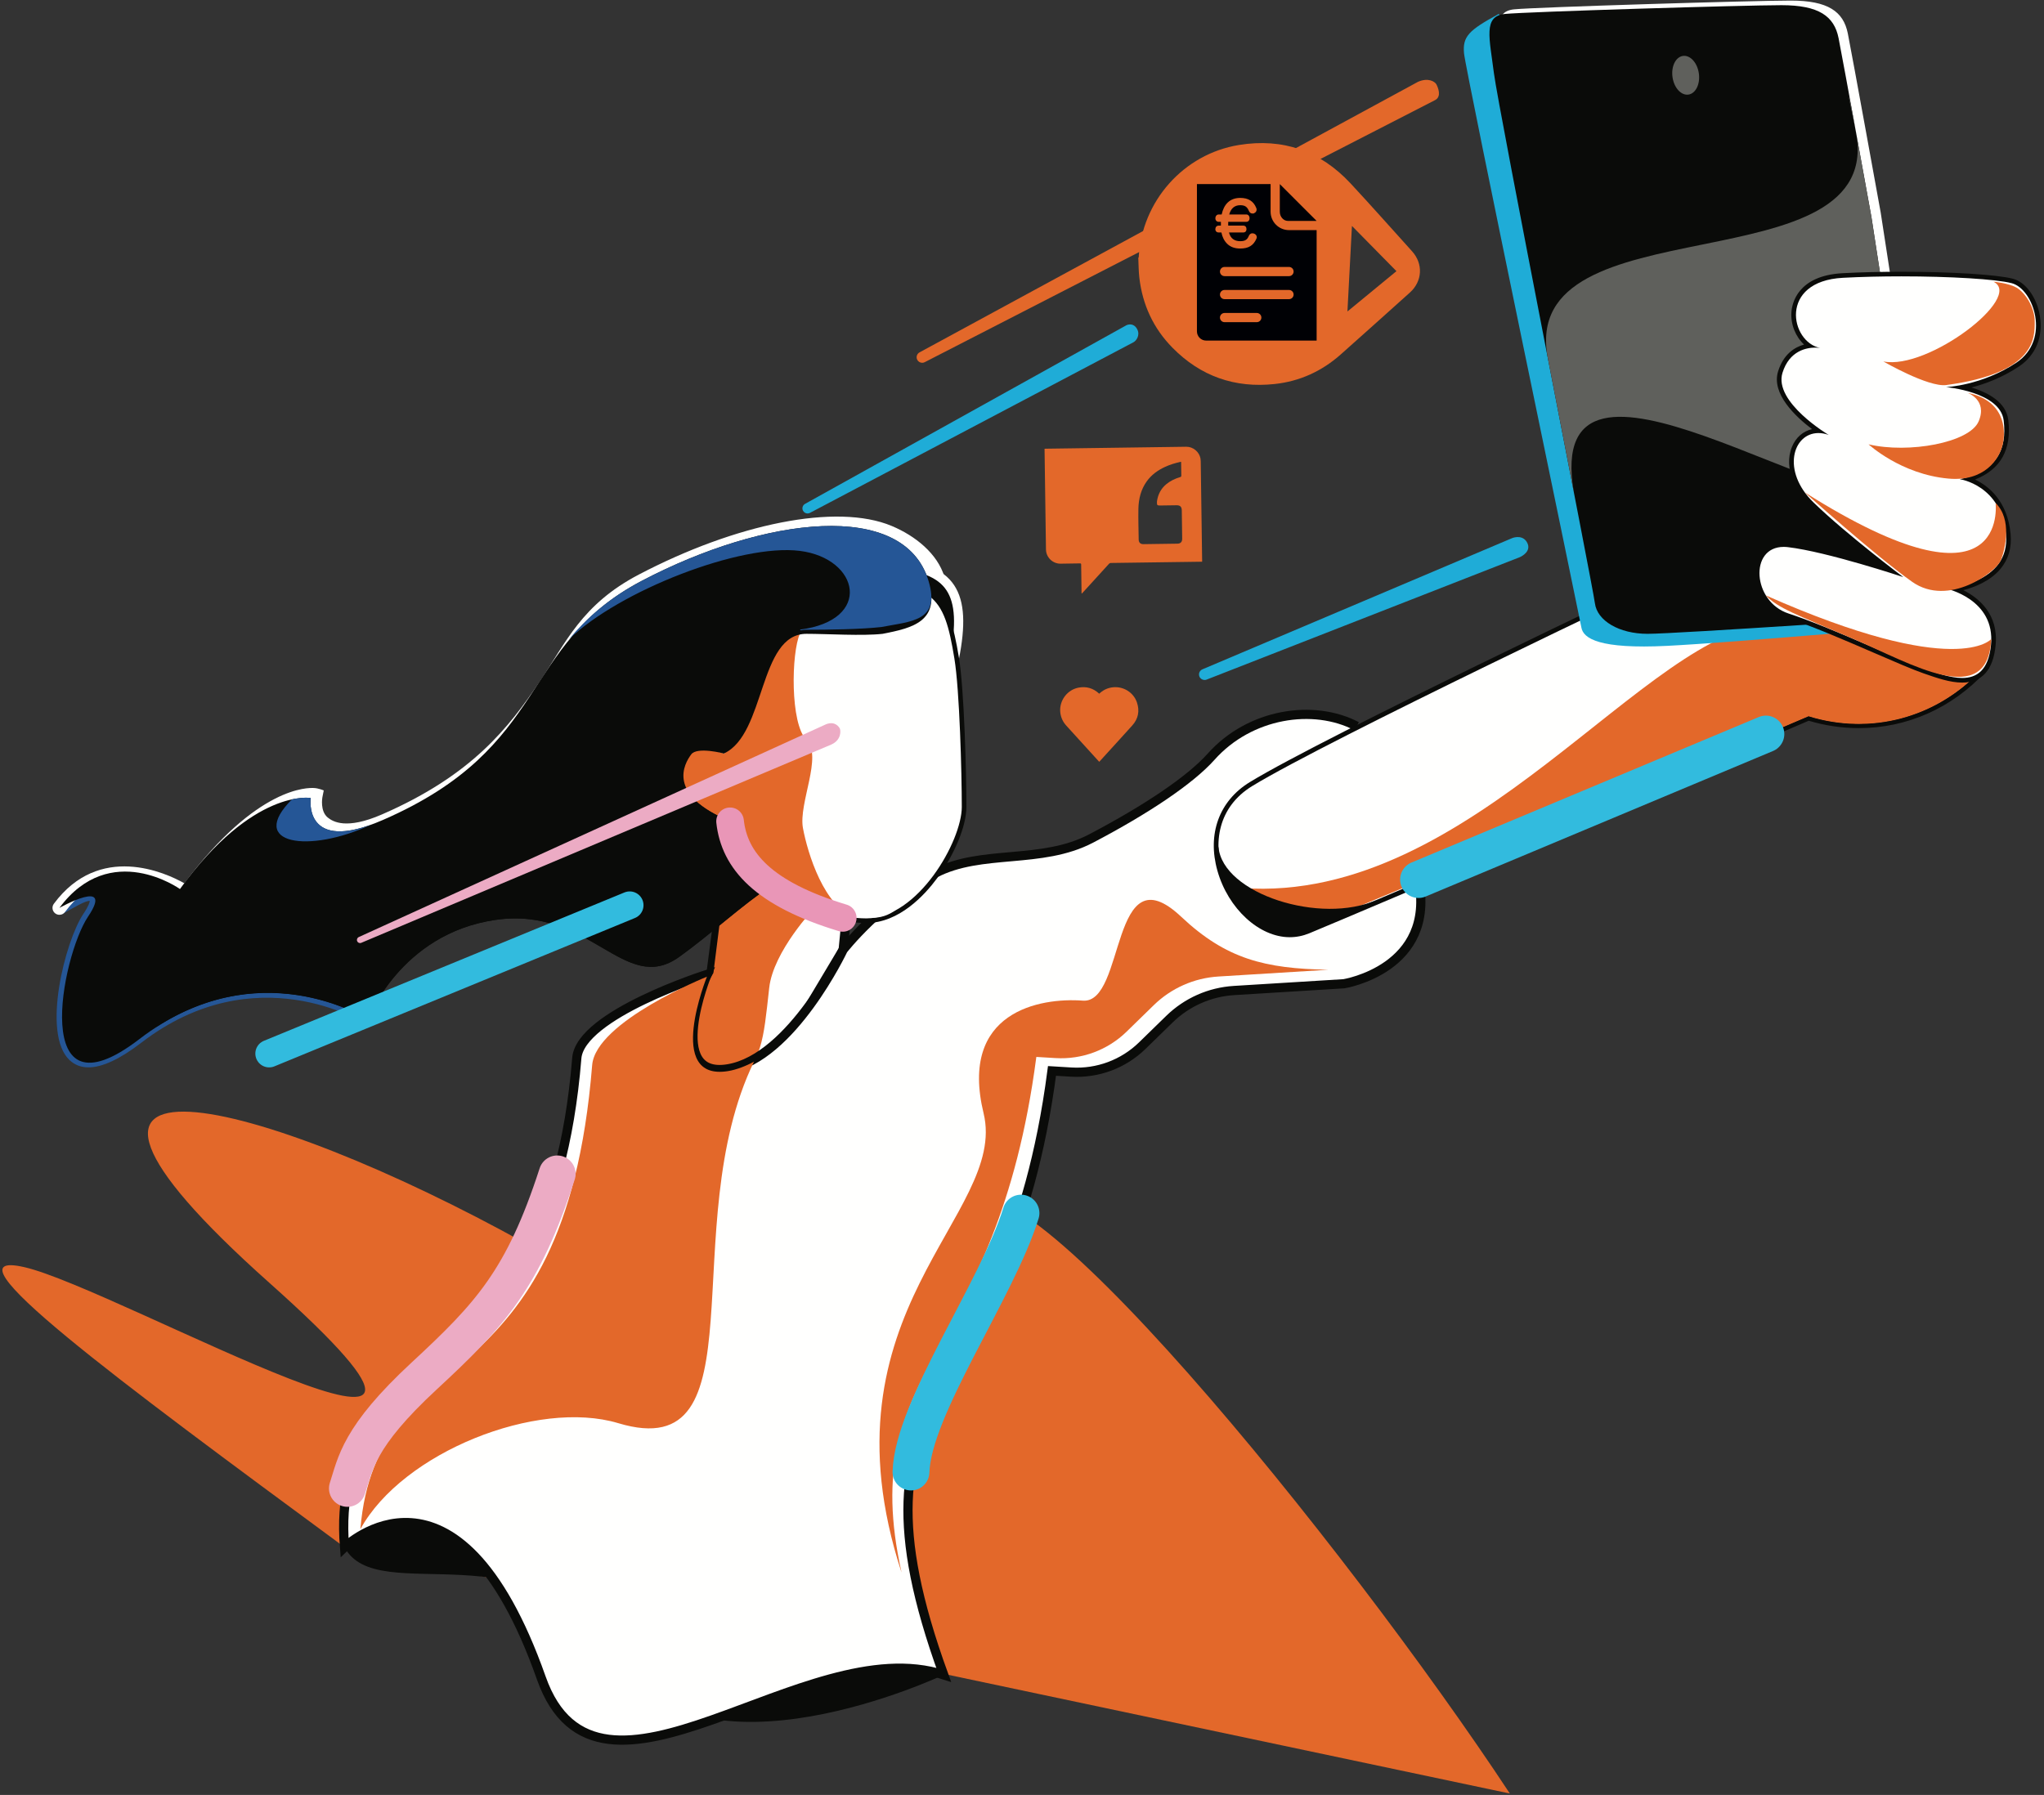
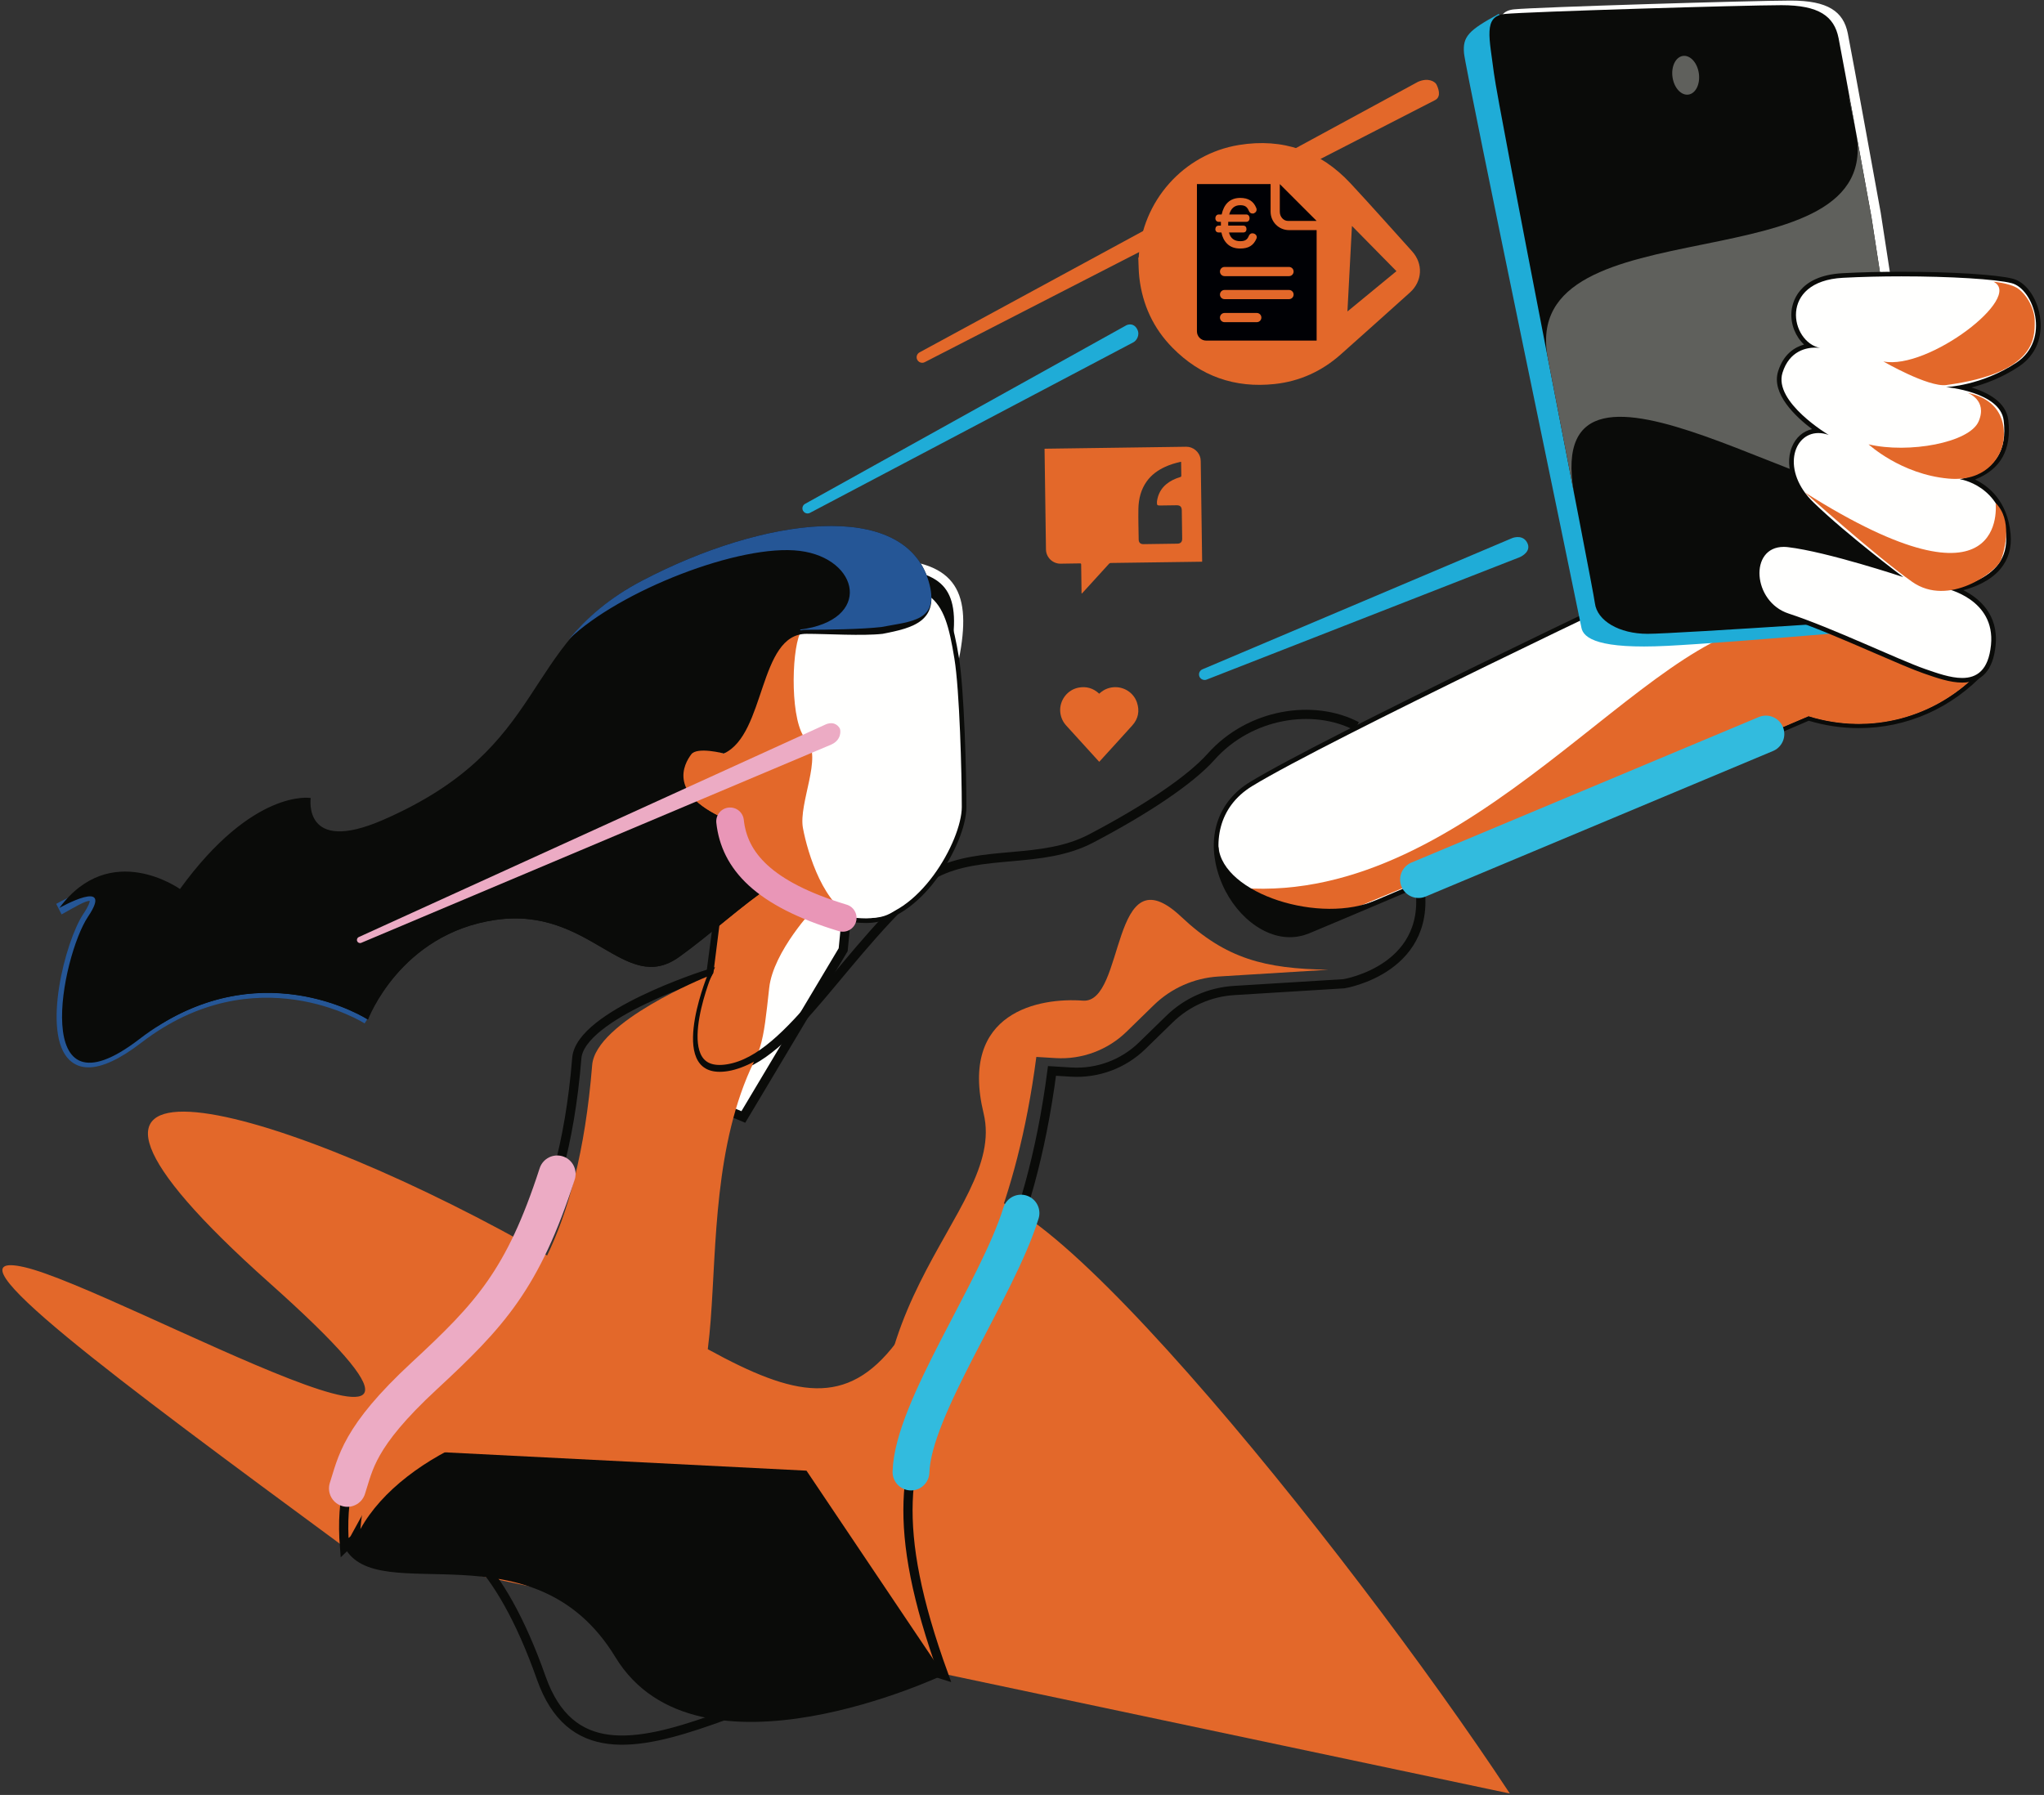
<svg xmlns="http://www.w3.org/2000/svg" width="222px" height="195px" viewBox="0 0 222 195" version="1.1">
  <rect x="0" y="0" width="222" height="195" fill="#333333" stroke="none" />
  <title>Group 15</title>
  <g id="Page-1" stroke="none" stroke-width="1" fill="none" fill-rule="evenodd">
    <g id="qr-kod-platba-p-a-p" transform="translate(-950, -203)">
      <g id="Group-15" transform="translate(950, 203)">
        <g id="06-ORANGE-ILLUSTRATIONS-VITESSE-2-BLK-RVB">
          <path d="M9.61,115.957 C8.805,115.958 8.123,115.698 7.567,115.179 C4.488,112.303 7.096,102.204 9.046,99.297 C9.652,98.393 9.742,98.005 9.751,97.876 C9.34,97.803 7.981,98.616 6.69,99.341 L6.106,98.194 C7.417,97.457 9.734,96.346 10.515,97.188 C11.109,97.828 10.488,98.95 9.881,99.855 C7.847,102.887 5.807,112.163 8.253,114.446 C9.717,115.815 12.589,114.133 14.739,112.48 C21.527,107.265 28.068,106.954 32.361,107.615 C37.012,108.329 40.02,110.257 40.146,110.338 L39.598,111.179 C39.482,111.103 27.775,103.73 15.352,113.274 C13.027,115.062 11.106,115.957 9.61,115.957" id="Fill-3" fill="#255696" />
-           <path d="M6.454,99.382 C6.298,99.382 6.141,99.334 6.007,99.235 C5.672,98.988 5.601,98.517 5.849,98.183 C10.792,91.516 17.985,94.802 20.022,95.958 C27.973,85.322 33.545,85.592 34.068,85.607 C34.591,85.62 35.163,85.871 35.163,85.871 L35.013,86.625 C35.011,86.637 34.739,88.131 35.608,88.823 C36.152,89.255 37.592,90.171 41.482,88.478 C51.332,84.191 55.287,78.991 58.621,74.038 C61.462,69.819 63.162,65.68 69.379,62.422 C79.898,56.908 90.859,54.625 96.854,57.14 C99.422,58.217 101.82,60.148 102.575,62.66 C103.092,64.384 102.03,65.968 101.392,67.024 C100.351,68.746 98.047,69.197 96.013,69.595 C95.608,69.676 95.209,69.409 95.129,69.002 C95.049,68.594 95.315,68.199 95.724,68.119 C97.81,67.711 99.457,67.314 100.101,66.247 C100.508,65.575 100.516,64.62 100.128,63.326 C99.508,61.265 98.112,59.766 95.979,58.871 C90.383,56.523 80.216,58.439 70.079,63.753 C64.2,66.835 61.62,70.668 58.888,74.726 C55.434,79.857 51.862,85.163 41.609,89.626 C38.032,91.183 35.586,91.372 34.131,90.204 C33.152,89.417 32.948,88.236 32.939,87.429 C31.182,87.551 26.197,88.69 20.155,97.023 L19.715,97.629 L19.106,97.193 C18.822,96.992 12.073,92.317 7.06,99.078 C6.913,99.277 6.685,99.382 6.454,99.382" id="Fill-4" fill="#FFFFFE" />
          <path d="M163.985,194.845 C146.346,168.086 108.403,121.101 104.46,131.499 C92.966,161.809 86.175,151.252 57.152,135.121 C28.13,118.989 -1.862,111.616 29.242,139.35 C60.346,167.084 12.851,140.003 2.649,137.662 C-6.684,135.521 12.635,149.829 37.418,168.086 L163.985,194.845" id="Fill-5" fill="#E3682A" />
          <path d="M37.418,168.086 C41.002,174.849 57.945,165.397 66.836,180.025 C75.727,194.653 102.493,181.946 102.493,181.946 L87.593,159.77 L43.221,157.52 L37.418,168.086" id="Fill-6" fill="#0A0B09" />
          <polyline id="Fill-7" fill="#FFFFFE" points="79.151 91 77.226 105.717 70.715 117.137 80.733 121.347 91.577 103.176 92.684 91.878" />
          <polyline id="Stroke-8" stroke="#0A0B09" points="79.151 91 77.226 105.717 70.715 117.137 80.733 121.347 91.577 103.176 92.684 91.878" />
          <path d="M79.737,118.327 C82.802,114.854 82.879,113.342 83.544,107.321 C83.984,103.334 88.47,98.628 88.47,98.628 L79.362,90.803 L77.483,105.694 L76.431,107.573 L71.114,116.437 L71.005,117.259 L76.782,119.686 C77.116,119.377 79.372,118.741 79.737,118.327" id="Fill-9" fill="#E3682A" />
-           <path d="M147.355,78.898 C142.65,76.43 135.738,77.494 131.54,82.205 C129.283,84.737 124.517,87.938 118.51,91.091 C113.081,93.939 106.585,92.239 101.546,94.873 C95.624,97.97 91.577,103.176 91.577,103.176 C91.577,103.176 86.021,114.957 79.078,116.112 C72.134,117.266 76.79,105.859 76.79,105.859 C76.79,105.859 63.029,110.216 62.645,114.957 C59.584,152.755 35.674,146.155 37.418,168.086 C37.418,168.086 49.603,156.257 58.788,182.289 C64.991,199.867 87.407,177.006 102.493,181.946 C90.606,149.205 109.398,153.533 114.258,116.343 L116.346,116.469 C119.206,116.642 122.008,115.6 124.058,113.601 L127.021,110.712 C128.908,108.871 131.396,107.769 134.03,107.607 L145.967,106.872 C145.967,106.872 156.021,105.264 154.067,95.553" id="Fill-10" fill="#FFFFFE" />
-           <path d="M147.355,78.898 C142.65,76.43 135.738,77.494 131.54,82.205 C129.283,84.737 124.517,87.938 118.51,91.091 C113.081,93.939 106.585,92.239 101.546,94.873 C95.624,97.97 91.577,103.176 91.577,103.176 C91.577,103.176 86.021,114.957 79.078,116.112 C72.134,117.266 76.79,105.859 76.79,105.859 C76.79,105.859 63.029,110.216 62.645,114.957 C59.584,152.755 35.674,146.155 37.418,168.086 C37.418,168.086 49.603,156.257 58.788,182.289 C64.991,199.867 87.407,177.006 102.493,181.946 C90.606,149.205 109.398,153.533 114.258,116.343 L116.346,116.469 C119.206,116.642 122.008,115.6 124.058,113.601 L127.021,110.712 C128.908,108.871 131.396,107.769 134.03,107.607 L145.967,106.872 C145.967,106.872 156.021,105.264 154.067,95.553" id="Stroke-11" stroke="#0A0B09" />
+           <path d="M147.355,78.898 C142.65,76.43 135.738,77.494 131.54,82.205 C129.283,84.737 124.517,87.938 118.51,91.091 C113.081,93.939 106.585,92.239 101.546,94.873 C91.577,103.176 86.021,114.957 79.078,116.112 C72.134,117.266 76.79,105.859 76.79,105.859 C76.79,105.859 63.029,110.216 62.645,114.957 C59.584,152.755 35.674,146.155 37.418,168.086 C37.418,168.086 49.603,156.257 58.788,182.289 C64.991,199.867 87.407,177.006 102.493,181.946 C90.606,149.205 109.398,153.533 114.258,116.343 L116.346,116.469 C119.206,116.642 122.008,115.6 124.058,113.601 L127.021,110.712 C128.908,108.871 131.396,107.769 134.03,107.607 L145.967,106.872 C145.967,106.872 156.021,105.264 154.067,95.553" id="Stroke-11" stroke="#0A0B09" />
          <path d="M140.078,101.564 C136.87,101.564 133.598,98.54 132.467,94.529 C131.372,90.645 132.649,87.148 135.884,85.175 C144.132,80.144 180.442,62.929 180.807,62.755 L189.014,58.075 L215.648,72.618 L215.429,72.854 C211.837,76.721 207.027,78.851 201.886,78.851 C200.053,78.851 198.22,78.575 196.437,78.033 C194.162,79.005 148.738,98.418 142.116,101.156 C141.459,101.427 140.774,101.564 140.078,101.564 L140.078,101.564" id="Fill-12" fill="#FFFFFE" />
          <path d="M189.011,57.788 L188.767,57.927 L180.683,62.537 C179.716,62.996 143.941,79.967 135.752,84.961 C132.416,86.996 131.098,90.598 132.225,94.596 C133.385,98.712 136.762,101.816 140.078,101.816 C140.806,101.816 141.524,101.671 142.212,101.387 C148.768,98.677 193.331,79.633 196.451,78.299 C198.231,78.832 200.059,79.101 201.886,79.101 C207.098,79.101 211.973,76.943 215.614,73.025 L216.052,72.553 L189.257,57.923 L189.011,57.788 Z M189.016,58.362 L215.245,72.684 C211.637,76.568 206.832,78.6 201.886,78.6 C200.067,78.6 198.228,78.325 196.423,77.766 C196.423,77.766 148.855,98.099 142.019,100.924 C141.374,101.191 140.722,101.314 140.078,101.314 C133.908,101.314 128.469,89.991 136.014,85.389 C144.347,80.307 180.915,62.982 180.915,62.982 L189.016,58.362 L189.016,58.362 Z" id="Fill-13" fill="#0A0B09" />
          <path d="M96.854,61.257 C103.319,61.681 105.083,64.331 103.655,71.529 C103.062,68.145 96.854,61.257 96.854,61.257" id="Fill-14" fill="#0A0B09" />
          <path d="M96.854,61.257 C103.319,61.681 105.083,64.331 103.655,71.529 C103.062,68.145 96.854,61.257 96.854,61.257 Z" id="Stroke-15" stroke="#FFFFFE" />
          <path d="M94.091,100.021 C88.225,100.021 79.272,95.298 79.079,89.439 C78.112,89.162 73.803,87.718 73.803,83.984 C73.803,82.168 74.731,81.167 76.415,81.167 C77.193,81.167 77.948,81.377 78.373,81.519 L78.373,71.529 C78.373,67.574 80.642,62.859 91.454,62.859 C101.534,62.859 102.735,64.384 103.903,71.489 C104.467,74.923 104.711,83.864 104.711,87.667 C104.711,91.63 99.687,100.021 94.091,100.021" id="Fill-16" fill="#FFFFFE" />
          <path d="M91.454,62.609 C80.435,62.609 78.122,67.459 78.122,71.529 L78.122,81.179 C77.67,81.05 77.05,80.916 76.415,80.916 C74.569,80.916 73.552,82.006 73.552,83.984 C73.552,85.817 74.546,87.397 76.427,88.555 C77.382,89.143 78.329,89.477 78.837,89.631 C79.003,92.365 80.939,95.028 84.331,97.169 C87.365,99.083 91.104,100.272 94.091,100.272 C97.665,100.272 100.448,97.218 101.789,95.398 C103.687,92.821 104.962,89.714 104.962,87.667 C104.962,83.857 104.717,74.896 104.151,71.449 C102.973,64.283 101.661,62.609 91.454,62.609 Z M91.454,63.11 C101.472,63.11 102.514,64.587 103.655,71.529 C104.224,74.991 104.46,83.984 104.46,87.667 C104.46,91.351 99.715,99.771 94.091,99.771 C88.466,99.771 79.327,95.21 79.327,89.246 C79.327,89.246 74.054,88.019 74.054,83.984 C74.054,81.922 75.248,81.418 76.415,81.418 C77.532,81.418 78.624,81.879 78.624,81.879 C78.624,81.879 78.624,75.915 78.624,71.529 C78.624,67.144 81.436,63.11 91.454,63.11 L91.454,63.11 Z" id="Fill-17" fill="#0A0B09" />
          <path d="M100.436,66.65 C100.673,70.815 93.74,70.423 88.508,70.423 C83.276,70.423 83.194,79.774 78.624,81.879 C78.624,81.879 75.537,80.808 74.859,81.879 C74.181,82.949 72.322,86.381 79.327,89.246 C79.327,89.246 79.518,92.062 81.015,93.628 C82.511,95.194 87.196,100.097 95.008,99.695 C102.819,99.293 100.84,78.483 100.84,78.483 L100.436,66.65" id="Fill-18" fill="#FFFFFE" />
          <path d="M128.281,50.179 C128.253,50.175 128.243,50.171 128.233,50.173 C127.655,50.3 127.088,50.467 126.55,50.716 C125.755,51.082 125.061,51.576 124.547,52.296 C123.911,53.187 123.663,54.205 123.642,55.275 C123.621,56.385 123.659,57.495 123.673,58.605 C123.677,58.944 123.86,59.12 124.197,59.115 C125.425,59.098 126.654,59.081 127.883,59.063 C128.22,59.059 128.403,58.869 128.398,58.53 C128.384,57.5 128.369,56.47 128.355,55.439 C128.35,55.056 128.175,54.886 127.788,54.891 C127.181,54.899 126.574,54.908 125.967,54.916 C125.917,54.917 125.865,54.916 125.816,54.907 C125.721,54.892 125.666,54.835 125.663,54.738 C125.659,54.637 125.649,54.533 125.664,54.434 C125.775,53.696 126.098,53.073 126.681,52.594 C127.123,52.232 127.629,51.995 128.173,51.833 C128.276,51.802 128.307,51.759 128.304,51.652 C128.291,51.199 128.288,50.746 128.283,50.292 C128.282,50.254 128.281,50.216 128.281,50.179 Z M130.566,61.023 C130.501,61.024 130.451,61.024 130.401,61.025 C127.158,61.071 123.916,61.116 120.675,61.159 C120.576,61.16 120.507,61.186 120.44,61.26 C119.49,62.306 118.537,63.349 117.586,64.392 C117.558,64.423 117.527,64.451 117.498,64.48 C117.488,64.476 117.478,64.472 117.468,64.469 C117.468,64.424 117.467,64.379 117.466,64.334 C117.452,63.336 117.436,62.339 117.426,61.341 C117.426,61.23 117.395,61.203 117.285,61.205 C116.588,61.22 115.89,61.228 115.191,61.237 C114.333,61.247 113.615,60.55 113.603,59.693 C113.552,56.087 113.502,52.481 113.451,48.875 C113.451,48.839 113.45,48.804 113.45,48.754 C113.493,48.751 113.532,48.747 113.57,48.746 C118.662,48.675 123.754,48.604 128.846,48.534 C129.578,48.524 130.259,49.091 130.385,49.81 C130.401,49.905 130.41,50.004 130.412,50.101 C130.463,53.696 130.513,57.29 130.564,60.885 C130.564,60.925 130.565,60.964 130.566,61.023 L130.566,61.023 Z" id="Fill-19" fill="#E3682A" />
          <path d="M123.483,76.309 C123.115,75.223 122.02,74.545 120.874,74.666 C120.353,74.722 119.895,74.921 119.498,75.262 C119.46,75.295 119.424,75.328 119.388,75.361 C119.379,75.354 119.374,75.35 119.369,75.345 C118.726,74.754 117.973,74.539 117.117,74.708 C116.963,74.739 116.814,74.785 116.673,74.843 C115.668,75.26 115.018,76.339 115.165,77.447 C115.235,77.977 115.453,78.438 115.814,78.834 C116.864,79.987 117.913,81.142 118.962,82.296 C119.102,82.45 119.244,82.605 119.388,82.763 C119.4,82.75 119.407,82.742 119.415,82.733 C120.158,81.917 120.901,81.101 121.643,80.285 C122.09,79.794 122.536,79.303 122.979,78.809 C123.631,78.082 123.795,77.232 123.483,76.309" id="Fill-20" fill="#E3682A" />
          <path d="M78.691,71.541 C78.691,75.926 78.691,81.89 78.691,81.89 C78.691,81.89 74.121,79.961 74.121,83.995 C74.121,88.03 79.394,89.257 79.394,89.257 C79.394,94.817 87.333,99.155 92.966,99.719 C89.512,98.629 87.713,92.666 87.21,89.968 C86.706,87.262 89.383,82.162 87.593,80.393 C85.802,78.623 85.941,70.922 86.88,68.84 L83.152,64.587 C79.812,66.15 78.691,68.775 78.691,71.541" id="Fill-23" fill="#E3682A" />
          <path d="M81.015,93.606 C79.518,92.04 79.327,89.224 79.327,89.224 C72.322,86.359 74.32,82.959 75.081,81.946 C75.72,81.095 78.624,81.857 78.624,81.857 C83.194,79.751 82.36,68.857 87.593,68.857 C89.84,68.857 93.697,69.105 95.868,68.857 C99.095,68.225 102.175,67.521 100.849,63.11 C98.183,54.239 83.017,56.122 69.729,63.088 C56.304,70.125 59.883,81.115 41.592,89.077 C32.827,92.893 33.747,86.692 33.747,86.692 C33.747,86.692 27.506,85.602 19.545,96.582 C19.545,96.582 11.984,91.172 6.455,98.63 C6.455,98.63 12.465,95.254 9.566,99.576 C6.667,103.897 3.14,122.105 15.148,112.877 C28.015,102.991 39.974,110.758 39.974,110.758 C39.974,110.758 43.451,101.454 53.811,99.937 C64.171,98.419 67.843,108.205 73.772,103.963 C77.138,101.555 80.574,98.346 83.847,96.174 C82.497,95.154 81.55,94.166 81.015,93.606" id="Fill-24" fill="#0A0B09" />
          <path d="M142.703,100.453 C149.603,97.79 196.423,77.809 196.423,77.809 C203.135,79.887 210.309,78.04 215.245,72.727 L194.729,61.524 C191.565,62.833 196.912,67.61 192.674,67.743 C178.886,68.176 159.936,98.272 134.906,96.473 C137.78,101.251 141.45,100.936 142.703,100.453" id="Fill-25" fill="#E3682A" />
          <path d="M162.777,1.515 C159.511,3.293 158.842,3.961 159.009,5.798 C159.176,7.635 171.548,66.996 171.757,68.182 C171.966,69.368 173.714,70.533 181.069,70.164 C188.424,69.795 209.421,67.932 209.421,67.932 L162.777,1.515" id="Fill-26" fill="#1FACD7" />
          <path d="M204.264,23.095 C204.264,23.095 201.168,6.011 200.692,3.631 C200.214,1.252 198.545,0.062 194.492,0.062 C190.439,0.062 166.836,0.776 164.451,1.014 C162.067,1.252 162.782,3.631 163.259,7.439 C163.736,11.246 173.988,63.121 174.226,65.024 C174.465,66.928 176.849,68.356 179.949,68.356 C183.048,68.356 210.943,66.452 210.943,66.452 L204.264,23.095" id="Fill-27" fill="#FFFFFE" />
          <path d="M203.26,23.596 C203.26,23.596 200.164,6.512 199.687,4.133 C199.21,1.753 197.541,0.563 193.488,0.563 C189.435,0.563 165.831,1.277 163.446,1.515 C161.062,1.753 161.778,4.133 162.254,7.94 C162.732,11.747 172.984,63.622 173.222,65.526 C173.46,67.429 175.845,68.857 178.944,68.857 C182.044,68.857 209.939,66.953 209.939,66.953 L203.26,23.596" id="Fill-28" fill="#0A0B09" />
          <path d="M100.161,39.413 C99.944,39.413 99.735,39.296 99.627,39.093 C99.47,38.799 99.582,38.434 99.876,38.278 L154.012,8.887 C155.124,8.402 155.848,8.868 156.005,9.162 C156.161,9.456 156.621,10.479 155.87,10.873 L100.443,39.342 C100.353,39.389 100.256,39.413 100.161,39.413" id="Fill-29" fill="#E3682A" />
          <path d="M130.83,73.872 C130.591,73.872 130.366,73.732 130.271,73.498 C130.144,73.19 130.292,72.838 130.601,72.712 L164.23,58.462 C164.539,58.336 165.467,58.126 165.888,58.995 C166.31,59.865 165.353,60.412 165.045,60.538 L131.058,73.828 C130.984,73.858 130.906,73.872 130.83,73.872" id="Fill-30" fill="#1FACD7" />
          <path d="M67.152,154.611 C82.92,159.355 73.225,133.211 81.891,115.336 C81.034,115.806 80.008,116.206 79.093,116.358 C72.149,117.513 76.782,106.105 76.782,106.105 C76.782,106.105 64.699,110.971 64.315,115.712 C61.254,153.511 40.91,145.02 39.141,166.123 C43.733,157.761 58.354,151.964 67.152,154.611" id="Fill-31" fill="#E3682A" />
          <path d="M128.294,99.597 C120.562,92.313 122.278,109.057 117.612,108.707 C112.946,108.358 104.146,109.887 106.829,120.948 C109.512,132.009 88.63,142.371 97.916,170.829 L97.917,170.829 C92.887,148.135 108.234,147.905 112.557,114.822 L114.644,114.948 C117.505,115.121 120.306,114.08 122.357,112.08 L125.319,109.191 C127.207,107.351 129.694,106.249 132.328,106.087 L144.265,105.351 C137.393,105.23 133.176,104.196 128.294,99.597" id="Fill-32" fill="#E3682A" />
          <path d="M207.916,53.817 L203.26,23.596 C203.26,23.596 202.062,16.987 201.042,11.417 C200.642,9.759 200.704,10.195 201.528,14.078 C205.22,31.485 164.782,21.66 168.112,38.911 L168.345,40.116 C169.259,44.826 170.149,49.41 170.914,53.362 L170.925,53.419 C167.534,33.253 199.944,57.353 207.916,53.817" id="Fill-33" fill="#5F605C" />
          <path d="M213.111,73.904 C211.847,73.904 210.417,73.407 209.155,72.969 L209.018,72.921 C207.82,72.505 205.908,71.676 203.692,70.717 C200.529,69.347 196.943,67.793 194.174,66.889 C191.722,66.087 190.581,63.578 190.894,61.616 C191.14,60.08 192.199,59.162 193.727,59.162 C193.883,59.162 194.046,59.172 194.217,59.192 C197.402,59.566 202.86,61.205 205.41,62.008 C203.453,60.499 199.449,57.339 196.805,54.777 C194.453,52.499 194.286,50.049 194.858,48.643 C195.323,47.497 196.297,46.809 197.468,46.796 C195.755,45.586 192.573,42.94 193.359,40.419 C194.013,38.323 195.493,37.722 196.505,37.564 C195.421,36.822 194.717,35.404 194.818,33.928 C194.878,33.054 195.439,30.181 200.143,29.93 C202.069,29.827 204.266,29.772 206.497,29.772 C211.915,29.772 216.876,30.082 218.563,30.525 C219.835,30.859 220.987,32.466 221.301,34.345 C221.666,36.531 220.878,38.449 219.139,39.606 C216.868,41.117 214.574,41.785 213.071,42.079 C214.908,42.485 217.607,43.454 217.871,45.653 C218.273,49 216.946,51.107 213.818,52.071 C215.217,52.587 217.752,54.064 218.123,58.042 C218.255,59.46 217.895,60.683 217.053,61.674 C215.779,63.172 213.715,63.791 212.456,64.037 C214.051,64.677 216.868,66.348 216.493,70.097 C216.236,72.659 215.13,73.904 213.111,73.904" id="Fill-34" fill="#FFFFFE" />
          <path d="M206.499,29.522 C204.263,29.522 202.06,29.576 200.129,29.68 C195.219,29.942 194.631,32.985 194.567,33.911 C194.475,35.272 195.032,36.589 195.94,37.43 C194.926,37.716 193.707,38.462 193.12,40.345 C192.364,42.768 195.001,45.254 196.807,46.621 C195.83,46.841 195.04,47.527 194.625,48.549 C193.664,50.914 195.105,53.479 196.63,54.957 C198.856,57.113 202.04,59.69 204.165,61.358 C201.357,60.5 197.01,59.267 194.246,58.943 C194.069,58.922 193.894,58.912 193.726,58.912 C192.089,58.912 190.909,59.933 190.647,61.576 C190.316,63.642 191.516,66.283 194.096,67.127 C196.854,68.028 200.434,69.579 203.593,70.947 C205.812,71.908 207.729,72.739 208.935,73.158 L209.073,73.205 C210.354,73.651 211.805,74.155 213.111,74.155 C215.253,74.155 216.475,72.798 216.743,70.122 C217.084,66.711 214.899,64.951 213.235,64.115 C214.504,63.782 216.151,63.122 217.244,61.836 C218.131,60.791 218.511,59.507 218.372,58.018 C218.038,54.432 215.993,52.807 214.508,52.093 C217.292,51.004 218.506,48.834 218.12,45.623 C217.884,43.665 215.881,42.631 214.12,42.096 C215.574,41.721 217.434,41.041 219.279,39.815 C221.103,38.6 221.931,36.591 221.548,34.303 C221.213,32.3 220.012,30.646 218.627,30.282 C216.921,29.834 211.935,29.522 206.499,29.522 Z M206.499,30.023 C211.783,30.023 216.804,30.322 218.499,30.767 C220.879,31.392 222.759,36.896 219,39.398 C215.241,41.898 211.356,42.056 211.356,42.056 C211.356,42.056 217.246,42.556 217.622,45.683 C217.997,48.81 216.87,51.186 212.859,52.061 C212.859,52.061 217.371,52.687 217.872,58.065 C218.374,63.443 211.356,63.943 211.356,63.943 C211.356,63.943 216.744,65.069 216.243,70.072 C215.965,72.844 214.687,73.653 213.111,73.653 C211.844,73.653 210.386,73.13 209.1,72.684 C206.218,71.683 198.984,68.197 194.252,66.65 C190.338,65.371 189.952,59.413 193.726,59.413 C193.874,59.413 194.027,59.422 194.188,59.441 C198.448,59.941 206.719,62.693 206.719,62.693 C206.719,62.693 200.605,58.108 196.98,54.597 C193.45,51.178 194.715,47.046 197.503,47.046 C197.852,47.046 198.225,47.111 198.616,47.251 C198.616,47.251 192.605,43.682 193.599,40.494 C194.352,38.079 196.231,37.764 197.16,37.764 C197.487,37.764 197.696,37.803 197.696,37.803 C194.438,37.178 193.138,30.555 200.156,30.18 C202.178,30.072 204.36,30.023 206.499,30.023 L206.499,30.023 Z" id="Fill-35" fill="#0A0B09" />
          <path d="M204.551,39.267 C209.406,40.245 219.863,32.232 216.502,30.601 C216.502,30.601 218.159,30.749 219.037,31.26 C219.915,31.77 221.002,33.33 220.992,34.975 C220.981,36.62 221.176,40.528 211.384,41.83 C209.421,42.085 204.551,39.267 204.551,39.267" id="Fill-36" fill="#E3682A" />
          <path d="M213.699,42.679 C213.699,42.679 215.893,43.442 214.903,45.774 C213.911,48.106 207.279,49.293 202.947,48.272 C202.947,48.272 206.461,51.527 211.614,51.992 C215.515,52.345 217.171,49.9 217.527,48.225 C217.884,46.549 217.655,43.498 213.699,42.679" id="Fill-37" fill="#E3682A" />
          <path d="M196.011,53.486 C196.011,53.486 203.668,60.361 207.661,63.194 C211.653,66.028 216.854,62.078 217.32,60.857 C217.787,59.635 218.56,56.416 216.742,54.648 C216.742,54.648 218.342,67.596 196.011,53.486" id="Fill-38" fill="#E3682A" />
-           <path d="M191.795,64.685 C193.085,66.066 195.033,66.732 201.325,69.424 C207.618,72.115 215.887,77.136 216.272,69.424 C216.272,69.424 212.563,73.882 191.795,64.685" id="Fill-39" fill="#E3682A" />
          <path d="M184.514,7.975 C184.677,9.135 184.169,10.166 183.379,10.276 C182.588,10.387 181.815,9.536 181.652,8.376 C181.489,7.216 181.997,6.185 182.787,6.075 C183.577,5.964 184.35,6.815 184.514,7.975" id="Fill-40" fill="#5F605C" />
          <path d="M146.835,24.545 C146.672,27.652 146.509,30.728 146.346,33.838 C148.132,32.368 149.895,30.917 151.669,29.458 C150.061,27.823 148.46,26.196 146.835,24.545 Z M123.674,27.983 C124.001,21.869 128.535,16.728 134.573,15.749 C139.333,14.978 143.403,16.393 146.686,19.925 C148.943,22.353 151.14,24.836 153.362,27.295 C154.593,28.656 154.494,30.558 153.128,31.783 C150.621,34.031 148.122,36.286 145.603,38.519 C143.556,40.334 141.161,41.427 138.438,41.719 C134.114,42.185 130.389,40.873 127.341,37.774 C125.266,35.665 124.084,33.101 123.744,30.164 C123.661,29.443 123.665,28.712 123.629,27.985 C123.643,27.984 123.659,27.983 123.674,27.983 L123.674,27.983 Z" id="Fill-41" fill="#E3682A" />
          <path d="M50.461,99.049 C50.461,99.049 41.942,106.019 36.646,102.961 C31.35,99.903 18.627,110.385 16.87,111.631 C16.861,111.638 16.86,111.645 16.854,111.653 C29.038,103.69 39.939,110.758 39.939,110.758 C39.939,110.758 43.417,101.454 53.776,99.937 C64.136,98.419 67.807,108.205 73.738,103.963 C77.103,101.555 80.539,98.346 83.813,96.174 C82.462,95.154 81.516,94.166 80.98,93.606 C79.484,92.04 79.292,89.224 79.292,89.224 C76.635,88.137 75.255,86.969 74.601,85.879 C64.8,85.608 54.487,92.478 50.461,99.049" id="Fill-42" fill="#0A0B09" />
-           <line x1="68.392" y1="98.341" x2="29.233" y2="114.459" id="Stroke-43" stroke="#32BBDE" stroke-width="3" stroke-linecap="round" />
          <path d="M39.106,102.452 C38.975,102.452 38.85,102.377 38.794,102.249 C38.717,102.077 38.796,101.876 38.969,101.8 L89.728,78.678 C90.702,78.301 91.144,78.99 91.221,79.162 C91.297,79.334 91.432,80.351 90.31,80.877 L39.244,102.423 C39.199,102.443 39.152,102.452 39.106,102.452" id="Fill-44" fill="#ECABC4" />
          <path d="M60.516,127.529 C56.799,138.997 53.238,142.843 46.064,149.487 C38.89,156.131 38.613,159.022 37.731,161.697" id="Stroke-45" stroke="#ECABC4" stroke-width="4" stroke-linecap="round" />
          <line x1="154.067" y1="95.553" x2="191.795" y2="79.743" id="Stroke-46" stroke="#32BBDE" stroke-width="4" stroke-linecap="round" />
          <path d="M79.292,89.224 C79.757,93.497 82.883,97.101 91.531,99.719" id="Stroke-47" stroke="#E996B7" stroke-width="3" stroke-linecap="round" />
          <path d="M95.724,68.119 C98.95,67.488 102.175,67.521 100.849,63.11 C98.183,54.239 83.017,56.122 69.729,63.087 C66.123,64.978 63.724,67.143 61.788,69.454 C61.794,69.448 61.8,69.444 61.806,69.438 C67.255,64.188 80.412,59.029 86.88,59.848 C93.348,60.669 94.831,67.386 86.88,68.4 L86.97,68.48 C87.169,68.442 87.374,68.417 87.593,68.417 C89.84,68.417 93.551,68.367 95.724,68.119" id="Fill-48" fill="#255696" />
          <path d="M87.71,55.782 C87.508,55.782 87.313,55.672 87.214,55.481 C87.072,55.209 87.179,54.872 87.452,54.73 L122.318,35.346 C122.591,35.204 123.168,35.107 123.514,35.77 C123.86,36.433 123.389,37.035 123.116,37.177 L87.967,55.718 C87.884,55.761 87.796,55.782 87.71,55.782" id="Fill-49" fill="#1FACD7" />
-           <path d="M40.298,89.595 L40.298,89.595 C32.976,92.256 33.746,86.692 33.746,86.692 C33.746,86.692 33.005,86.562 31.708,86.842 C26.799,91.753 33.569,92.742 40.298,89.595" id="Fill-50" fill="#255696" />
          <path d="M110.89,131.789 C108.309,140.135 99.144,152.976 98.943,159.917" id="Stroke-51" stroke="#32BBDE" stroke-width="4" stroke-linecap="round" />
          <path d="M132.338,91.998 C132.78,97.13 143.494,100.491 149.528,97.759 C149.528,97.759 143.187,100.94 141.982,101.314 C140.777,101.688 136.849,101.866 135.02,99.149 C133.189,96.432 131.822,93.711 132.338,91.998" id="Fill-53" fill="#0A0B09" />
        </g>
        <path d="M136.462,25.925 C136.149,26.662 135.606,27 134.702,27 C134.125,27 133.65,26.841 133.292,26.491 C132.96,26.167 132.756,25.75 132.657,25.254 L132.356,25.254 C132.141,25.254 132,25.108 132,24.897 C132,24.681 132.138,24.511 132.356,24.511 L132.603,24.511 C132.602,24.429 132.603,24.332 132.603,24.291 C132.603,24.232 132.6,24.209 132.603,24.099 L132.356,24.099 C132.141,24.099 132,23.926 132,23.714 C132,23.502 132.141,23.301 132.356,23.301 L132.685,23.301 C132.797,22.778 133.011,22.319 133.343,22.001 C133.699,21.658 134.169,21.5 134.702,21.5 C135.576,21.5 136.143,21.854 136.437,22.577 C136.467,22.64 136.482,22.709 136.481,22.779 C136.481,22.945 136.381,23.089 136.207,23.162 L136.2,23.177 L136.194,23.177 C136.144,23.205 136.078,23.194 136.015,23.194 C135.847,23.194 135.712,23.08 135.644,22.916 C135.456,22.464 135.21,22.293 134.702,22.293 C134.115,22.293 133.694,22.613 133.507,23.301 L135.37,23.301 C135.589,23.301 135.718,23.496 135.718,23.707 C135.718,23.923 135.586,24.099 135.37,24.099 L133.397,24.099 C133.394,24.209 133.397,24.227 133.397,24.291 C133.397,24.33 133.396,24.429 133.397,24.511 L135.042,24.511 C135.264,24.511 135.382,24.678 135.382,24.897 C135.382,25.105 135.254,25.254 135.042,25.254 L133.48,25.254 C133.648,25.915 134.08,26.202 134.702,26.202 C135.24,26.202 135.475,26.028 135.636,25.625 L135.637,25.624 L135.638,25.622 C135.715,25.443 135.853,25.344 136.028,25.344 C136.078,25.344 136.127,25.353 136.174,25.368 C136.363,25.42 136.5,25.585 136.5,25.756 C136.501,25.815 136.488,25.872 136.462,25.925 Z M133,34 L136.5,34 C136.776,34 137,34.224 137,34.5 C137,34.776 136.776,35 136.5,35 L133,35 C132.724,35 132.5,34.776 132.5,34.5 C132.5,34.224 132.724,34 133,34 Z M133,29 L140,29 C140.276,29 140.5,29.224 140.5,29.5 C140.5,29.776 140.276,30 140,30 L133,30 C132.724,30 132.5,29.776 132.5,29.5 C132.5,29.224 132.724,29 133,29 Z M133,31.5 L140,31.5 C140.276,31.5 140.5,31.724 140.5,32 C140.5,32.276 140.276,32.5 140,32.5 L133,32.5 C132.724,32.5 132.5,32.276 132.5,32 C132.5,31.724 132.724,31.5 133,31.5 Z M140,25 C138.895,25 138,24.105 138,23 L138,20 L130,20 L130,35.996 C130,35.997 130,35.999 130,36 C130,36.552 130.448,37 131,37 L143,37 L143,25 L140,25 Z M139,20 L139,23 C139,23.552 139.398,24 139.889,24 L143,24 L139,20 L139,20 Z" id="Fill-95" fill="#000105" />
      </g>
    </g>
  </g>
</svg>